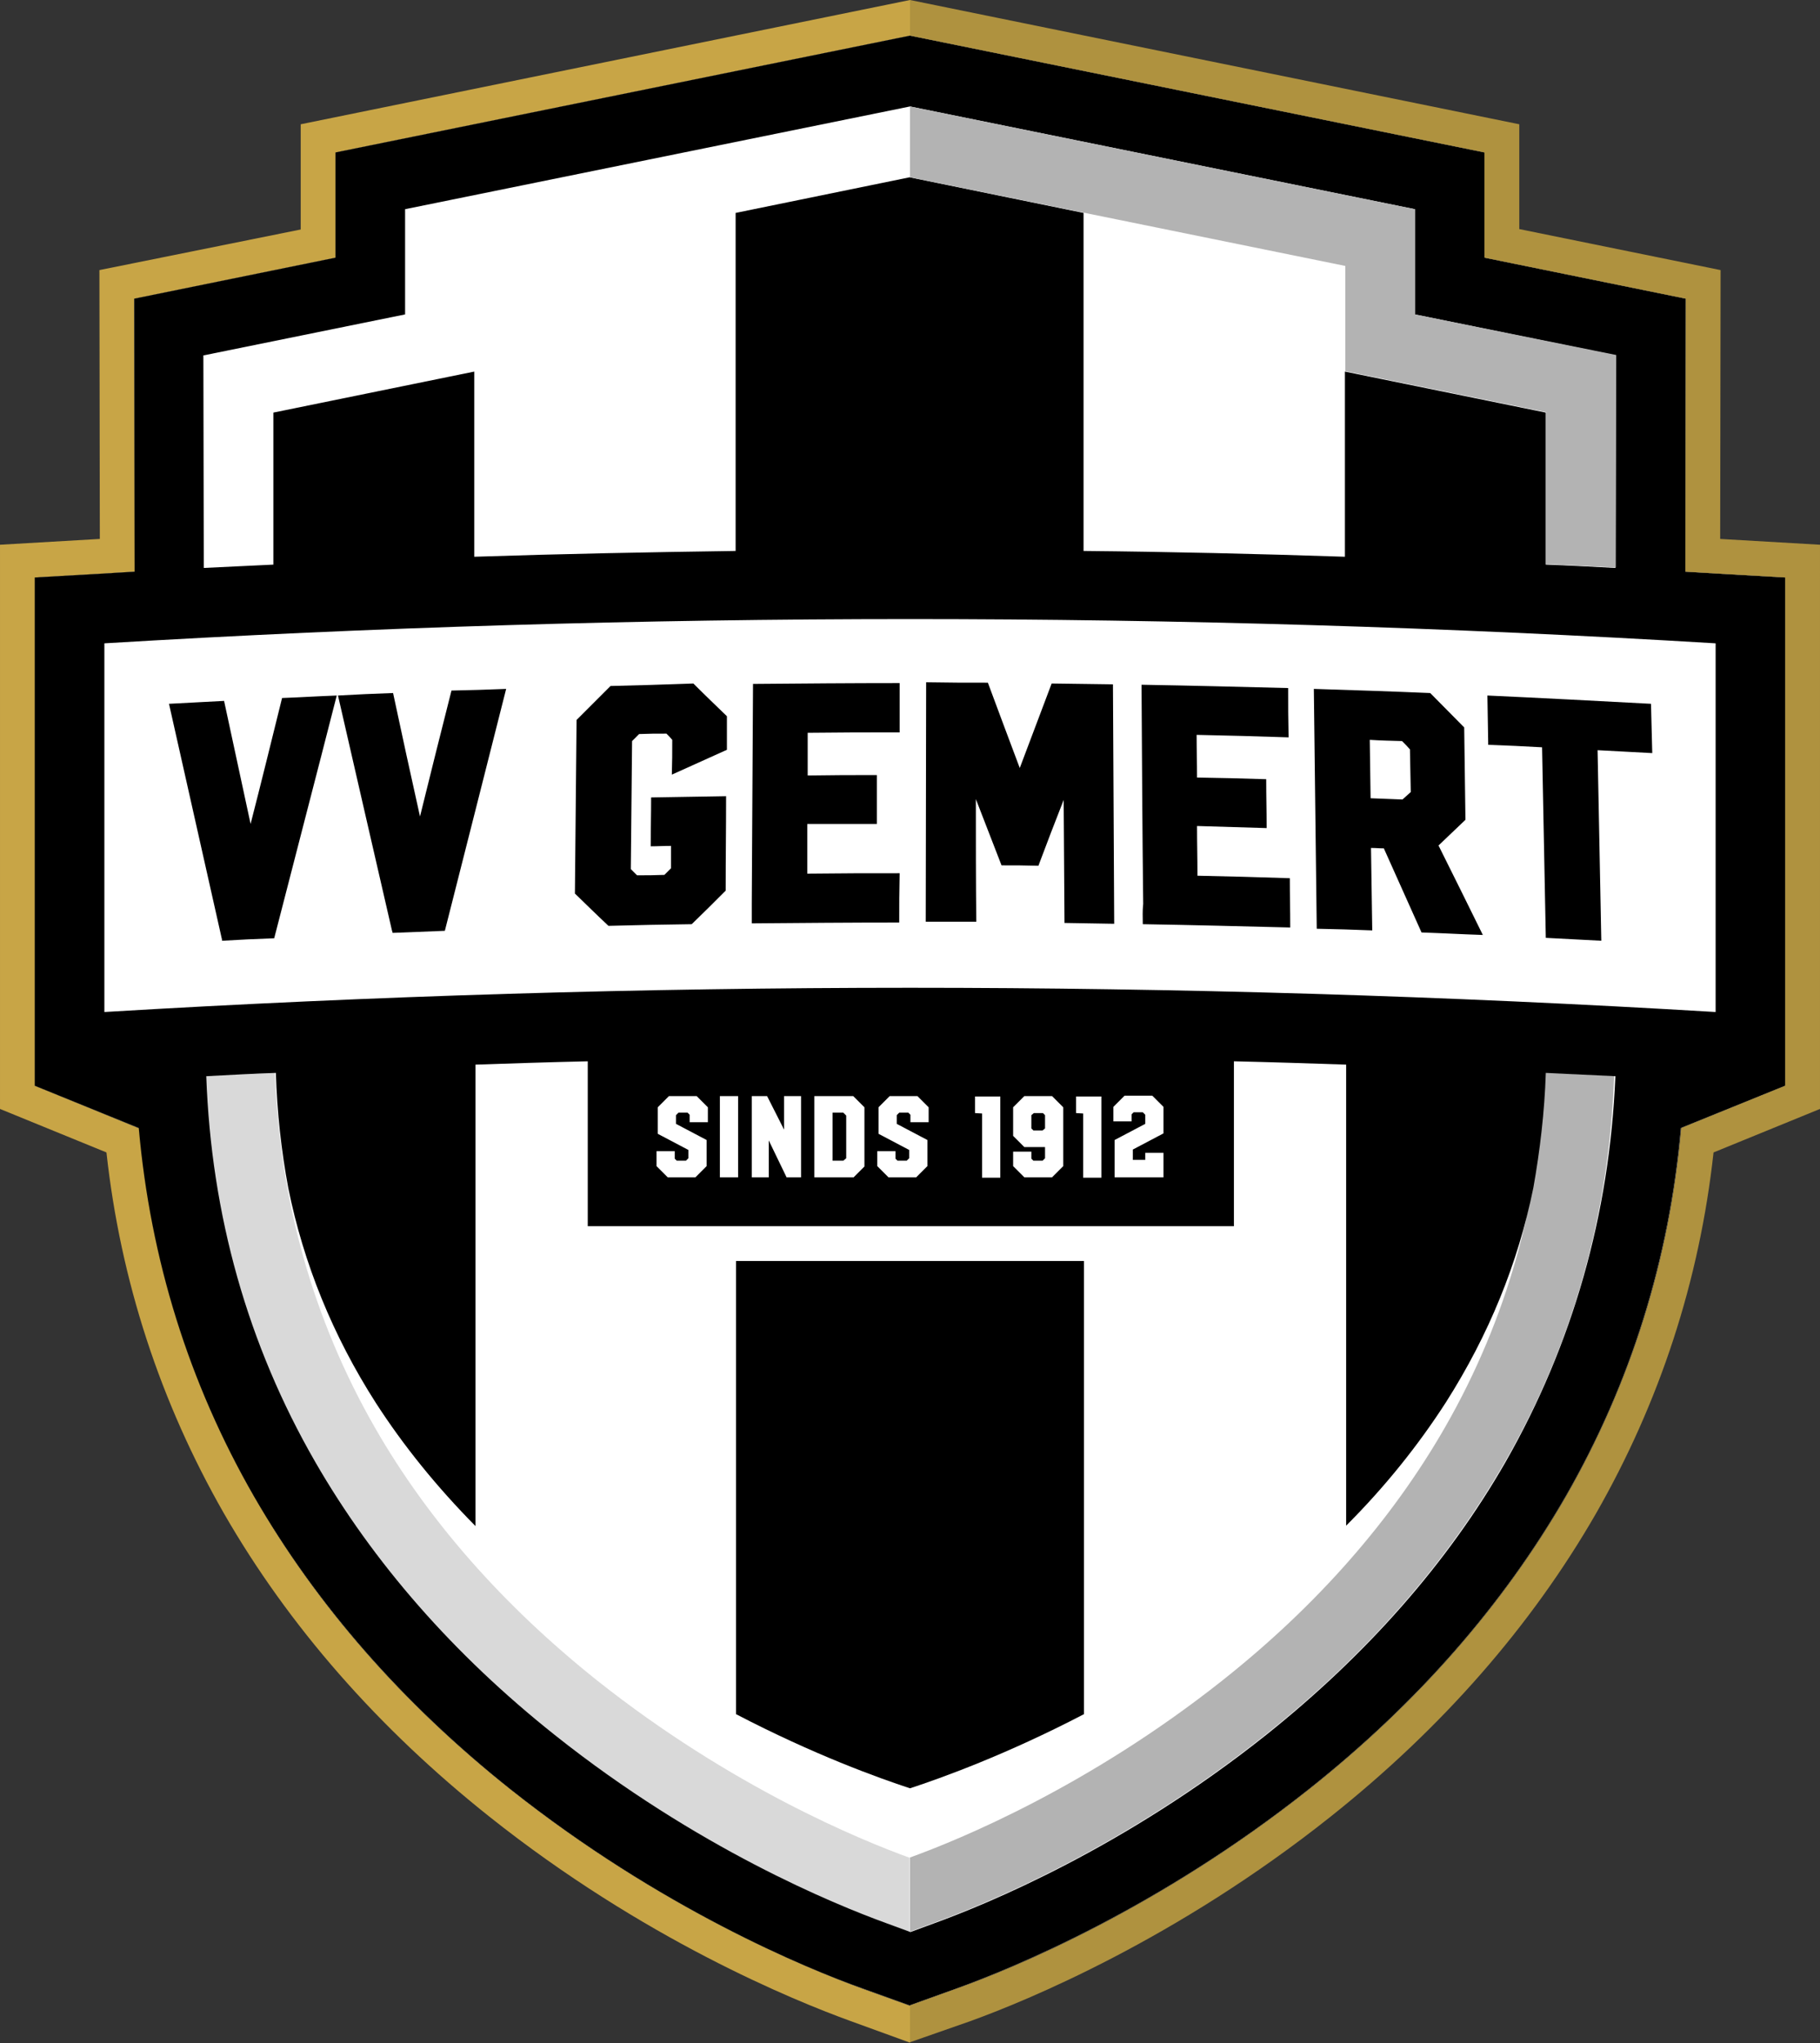
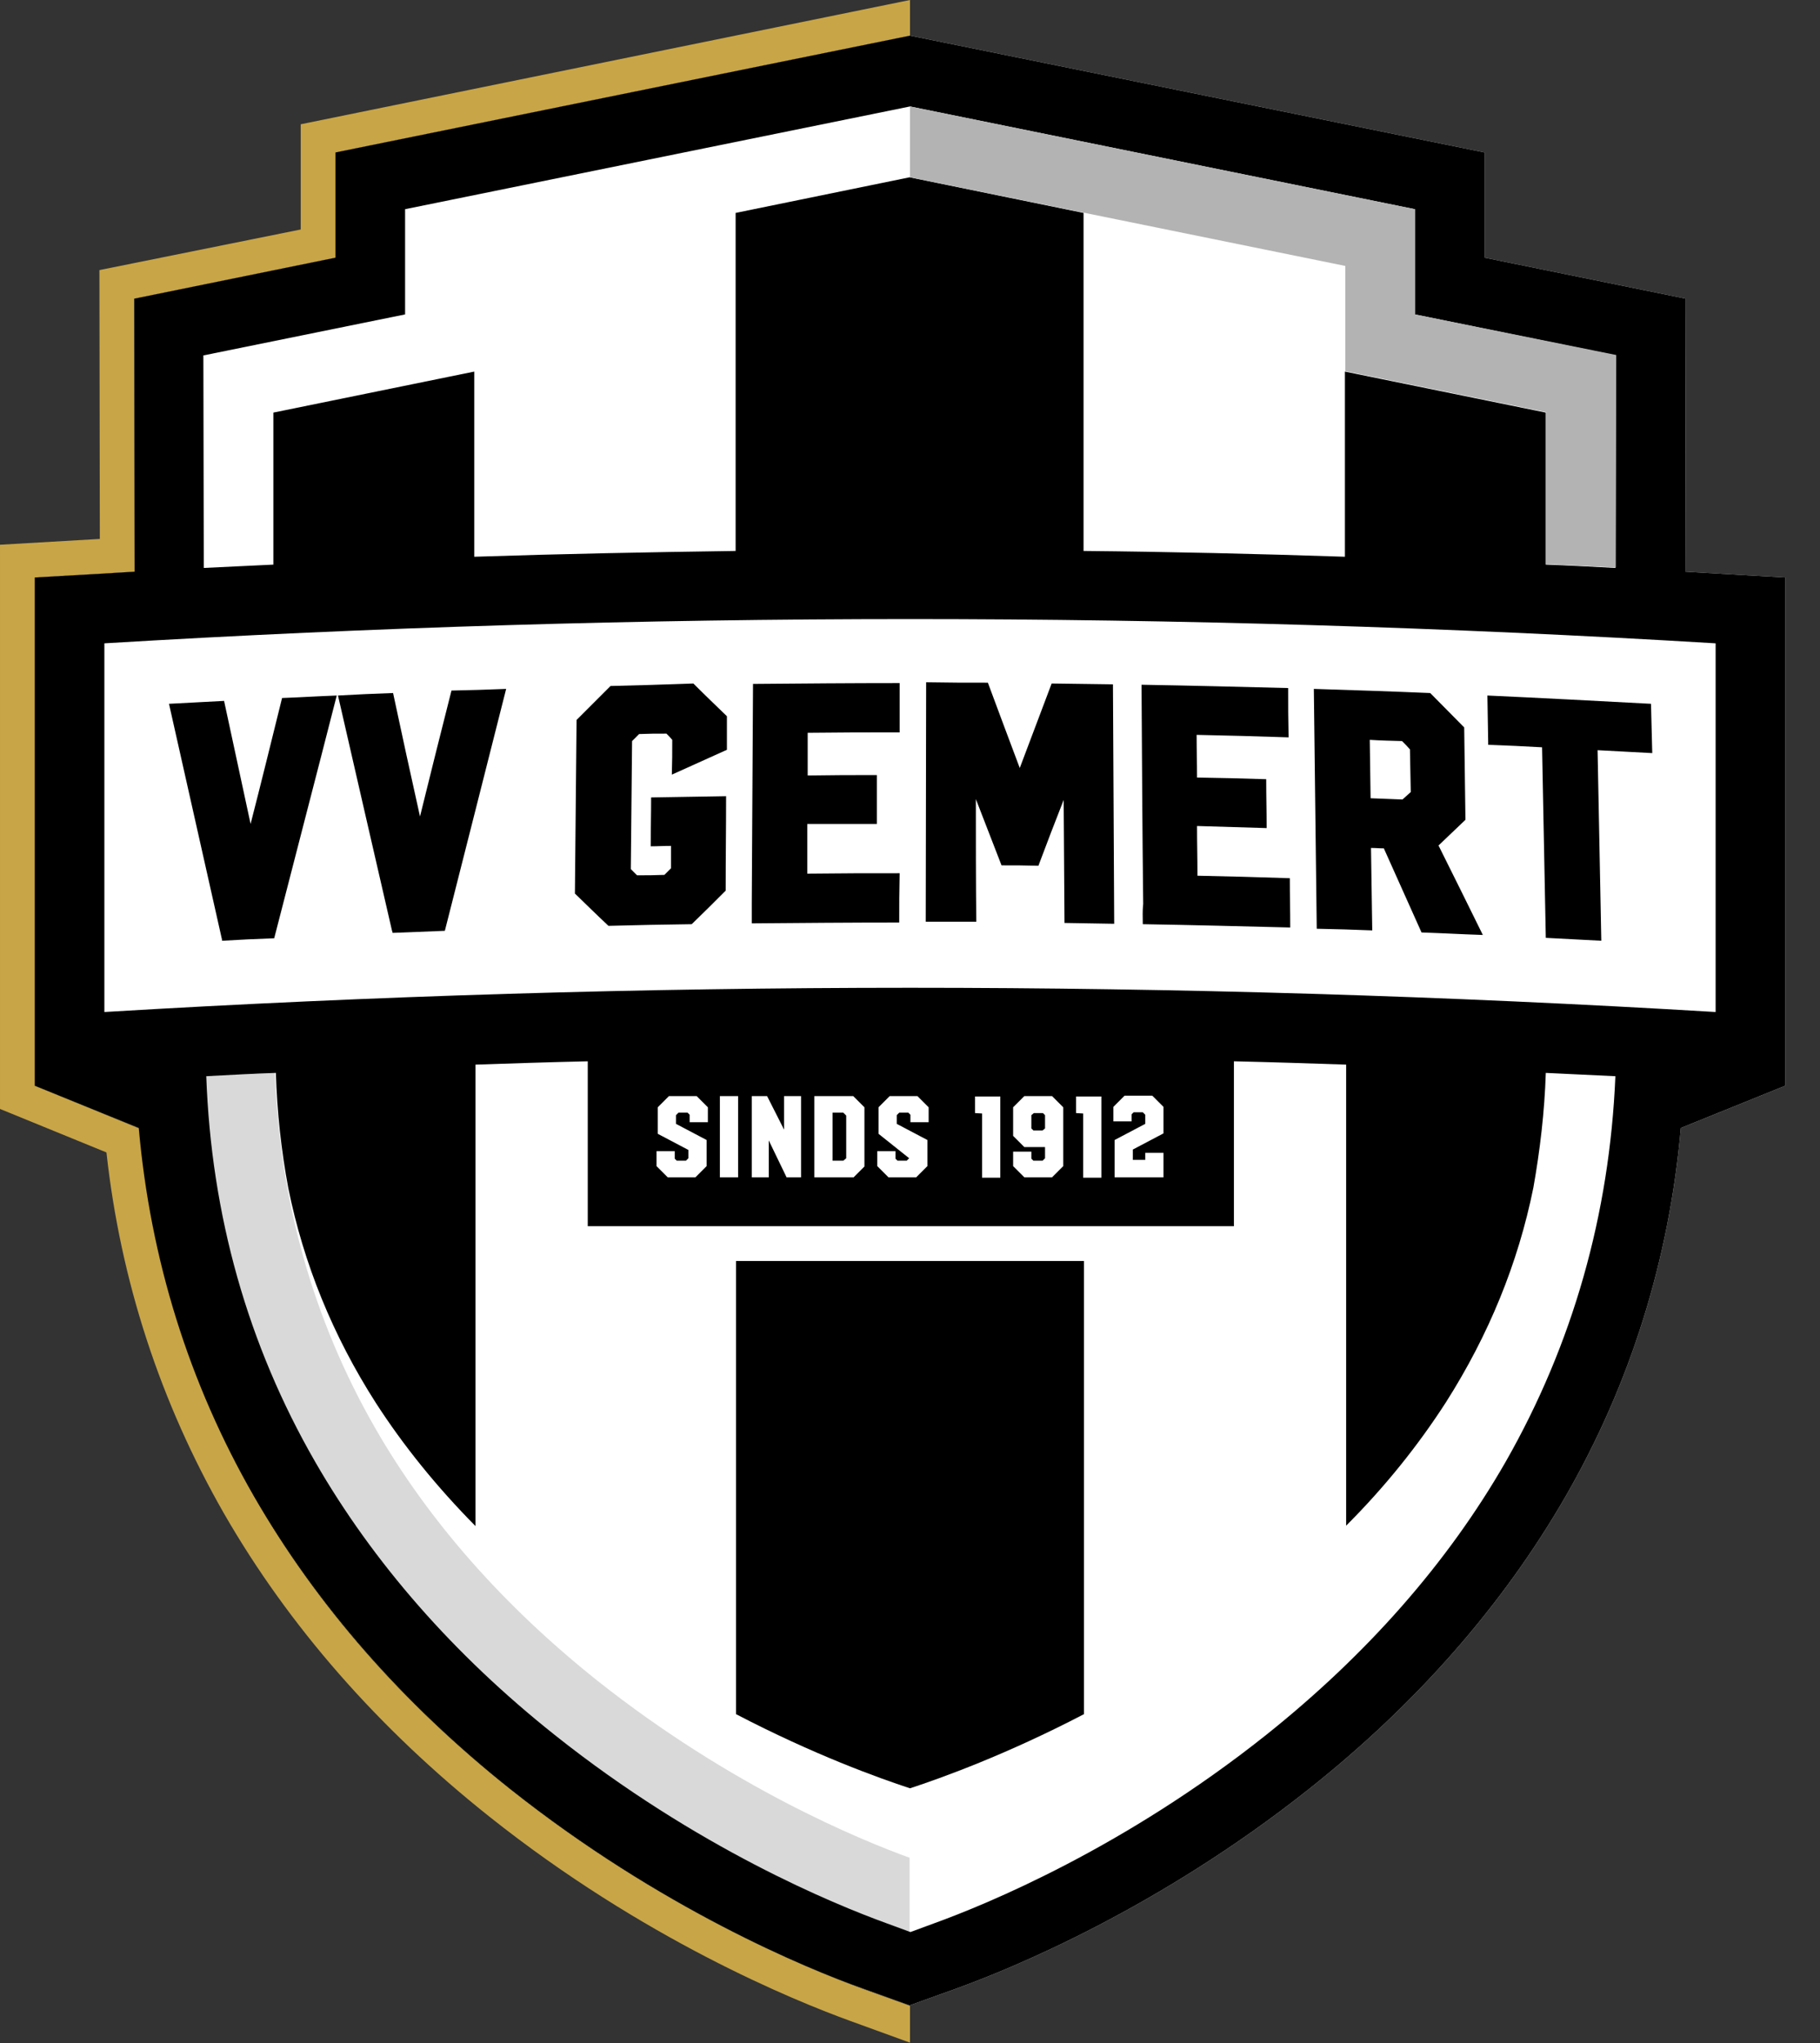
<svg xmlns="http://www.w3.org/2000/svg" version="1.1" id="Logo_VV_Gemert" x="0px" y="0px" width="439.4px" height="493.2px" viewBox="0 0 439.4 493.2" style="enable-background:new 0 0 439.4 493.2;" xml:space="preserve">
  <rect x="0" y="0" width="439.4" height="493.2" fill="#333333" stroke="none" />
  <style type="text/css">
	.st0{fill:#D9D9D9;}
	.st1{fill:#FFFFFF;}
	.st2{fill:#C8A546;}
	.st3{fill:#B3B3B3;}
	.st4{fill:#AF923F;}
</style>
  <g id="Beeldmerk">
    <path class="st0" d="M219.7,25.7L219.7,25.7L97.8,50.5v25.4l-48.5,9.9l0.1,51.3c5.6-0.3,11.2-0.6,16.8-0.8V99.6l48.5-9.9V64.3   l105.1-21.4l0,0L219.7,25.7L219.7,25.7z" />
    <g>
      <g>
        <path class="st1" d="M431,262.1V139.4l-15.8-0.9c-2.8-0.2-5.5-0.3-8.3-0.5l0.1-65.9l-48.6-9.9V36.8L219.7,8.6L81,36.8v25.4     l-48.6,9.9l0.1,65.9c-2.8,0.2-5.5,0.3-8.3,0.5l-15.8,0.9v122.7l0,0l0,0l25.1,10.2c2.8,31.7,12.1,61.6,27.8,88.9     c15.1,26.2,35.9,50,61.9,70.7c36.3,28.8,71.5,43.3,85,48.1l11.4,4.1L231,480c13.5-4.9,48.7-19.3,85-48.1     c26.1-20.7,46.9-44.5,62-70.7c15.7-27.3,25-57.2,27.8-88.9L431,262.1L431,262.1z" />
        <path class="st2" d="M219.7,484.2L219.7,484.2l-11.4-4.1c-13.5-4.9-48.7-19.3-85-48.1c-26.1-20.7-46.9-44.5-61.9-70.7     c-15.7-27.3-25-57.1-27.8-88.9L8.4,262.1l0,0l0,0V139.4l15.8-0.9c2.8-0.2,5.5-0.3,8.3-0.5l-0.1-65.9L81,62.2V36.8L219.7,8.6l0,0     V0l0,0L72.6,30v25.4L24,65.2l0.1,64.9c-0.1,0-24.1,1.4-24.1,1.4v136.2l25.7,10.5c3.4,31,13,60.3,28.4,87.2     c15.6,27.1,37.1,51.7,64,73.1c37.2,29.6,73.5,44.4,87.3,49.4l14.3,5.2l0,0V484.2z" />
        <path class="st0" d="M219.7,448.5L219.7,448.5L219.7,448.5L219.7,448.5c-11.9-4.3-43.1-17.1-75.5-42.8     c-22.7-18.1-40.8-38.6-53.7-61.1c-14.9-26-23-54.8-24.1-85.6c-5.6,0.3-11.2,0.5-16.8,0.8c1.2,33.5,10,64.8,26.3,93.1     c14,24.4,33.5,46.5,57.8,65.9c34.3,27.3,67.5,40.9,80.2,45.5l5.7,2.1l0,0v-17.9H219.7z" />
-         <path class="st3" d="M373,258.9c-1.1,30.8-9.2,59.6-24.1,85.6c-12.9,22.5-31,43.1-53.7,61.1c-32.4,25.7-63.6,38.5-75.5,42.8l0,0     l0,0l0,0v17.9l5.7-2.1c12.7-4.6,45.9-18.2,80.2-45.5c24.4-19.4,43.8-41.6,57.8-65.9c16.3-28.3,25.1-59.6,26.3-93.1     C384.2,259.5,378.6,259.2,373,258.9z" />
        <polygon points="252.3,269.2 251.8,268.7 249.6,268.7 249,269.2 249,272.4 249.5,272.9 251.7,272.9 252.3,272.4    " />
        <polygon points="201,268.6 201,280.2 203.6,280.2 204.3,279.6 204.3,269.3 203.6,268.6    " />
        <path d="M177.7,413.8c18.8,9.8,34.4,15.4,42,17.9c7.6-2.5,23.2-8.1,42-17.9V304.4h-84L177.7,413.8L177.7,413.8z" />
-         <path d="M431,262.1V139.4l-15.8-0.9c-2.8-0.2-5.5-0.3-8.3-0.5l0.1-65.9l-48.6-9.9V36.8L219.7,8.6L81,36.8v25.4l-48.6,9.9     l0.1,65.9c-2.8,0.2-5.5,0.3-8.3,0.5l-15.8,0.9v122.7l0,0l0,0l25.1,10.2c2.8,31.7,12.1,61.6,27.8,88.9     c15.1,26.2,35.9,50,61.9,70.7c36.3,28.8,71.5,43.3,85,48.1l11.4,4.1L231,480c13.5-4.9,48.7-19.3,85-48.1     c26.1-20.7,46.9-44.5,62-70.7c15.7-27.3,25-57.2,27.8-88.9L431,262.1L431,262.1z M97.8,75.9V50.5l121.9-24.8l121.9,24.8v25.4     l48.5,9.9l-0.1,51.3c-5.6-0.3-11.2-0.6-16.8-0.8V99.6l-48.5-9.9v44.7c-21-0.7-42.1-1.2-63.1-1.4V51.4l-42-8.6l-42,8.6V133     c-21,0.3-42,0.7-63.1,1.4V89.7L66,99.6v36.7c-5.6,0.3-11.2,0.5-16.8,0.8l-0.1-51.3L97.8,75.9z M363.5,352.9     c-14,24.4-33.5,46.5-57.8,65.9c-34.3,27.3-67.5,40.9-80.2,45.5l-5.7,2.1l-5.7-2.1c-12.7-4.6-45.9-18.2-80.2-45.5     c-24.4-19.4-43.8-41.6-57.8-65.9c-16.3-28.3-25.1-59.6-26.3-93.1c5.6-0.3,11.2-0.6,16.8-0.8c0.3,9.5,1.3,18.7,3,27.8     c3.7,18.3,10.8,35.7,21.1,51.8c6.7,10.4,14.8,20.4,24.1,29.8V257c9-0.3,18.1-0.6,27.1-0.8V296h156v-39.8c9,0.2,18,0.5,27.1,0.8     v111.3c9.4-9.4,17.4-19.4,24.1-29.8c10.3-16.2,17.4-33.5,21.1-51.8c1.6-9,2.7-18.3,3-27.7c5.6,0.3,11.2,0.5,16.8,0.8     C388.6,293.2,379.7,324.5,363.5,352.9z M158.8,273.7v-6.4l2.7-2.7h6.7l2.7,2.7v3.6h-4.4v-1.8l-0.5-0.5h-2.2l-0.6,0.6v2.1l7.4,3.9     v6.3l-2.7,2.7h-6.7l-2.7-2.7v-3.6h4.4v1.8l0.5,0.5h2.2l0.6-0.6v-2L158.8,273.7z M173.8,284.2v-19.6h4.4v19.6H173.8z M185.6,284.2     h-4.1v-19.6h3.7l4.1,8.1v-8.1h4.1v19.6h-3.5l-4.3-8.9V284.2z M196.6,264.6h9.4l2.7,2.7v14.3l-2.6,2.6h-9.5L196.6,264.6z      M212.1,273.7v-6.4l2.7-2.7h6.7l2.7,2.7v3.6h-4.4v-1.8l-0.5-0.5h-2.2l-0.6,0.6v2.1l7.4,3.9v6.3l-2.7,2.7h-6.7l-2.7-2.7v-3.6h4.4     v1.8l0.5,0.5h2.2l0.6-0.6v-2L212.1,273.7z M235.4,268.7v-4h6.1v19.6h-4.4v-15.5L235.4,268.7z M249.5,280.2h2.2l0.6-0.6v-2.7h-5     l-2.7-2.7v-6.9l2.7-2.7h6.7l2.7,2.7v14.2l-2.7,2.7h-6.7l-2.7-2.7V278h4.4v1.7L249.5,280.2z M259.8,268.7v-4h6.1v19.6h-4.4v-15.5     L259.8,268.7z M276.5,280.2v-1.9h4.4v5.9h-11.8v-9l7.4-3.9v-2.2l-0.6-0.6h-2.2l-0.5,0.5v1.7h-4.4v-3.5l2.7-2.7h6.7l2.7,2.7v6.4     l-7.4,3.9v2.5h3L276.5,280.2L276.5,280.2z M414.2,244.3c-130.2-7.8-258.7-7.8-389,0v-89c129.6-7.8,259.4-7.8,389,0V244.3z" />
+         <path d="M431,262.1V139.4l-15.8-0.9c-2.8-0.2-5.5-0.3-8.3-0.5l0.1-65.9l-48.6-9.9V36.8L219.7,8.6L81,36.8v25.4l-48.6,9.9     l0.1,65.9c-2.8,0.2-5.5,0.3-8.3,0.5l-15.8,0.9v122.7l0,0l0,0l25.1,10.2c2.8,31.7,12.1,61.6,27.8,88.9     c15.1,26.2,35.9,50,61.9,70.7c36.3,28.8,71.5,43.3,85,48.1l11.4,4.1L231,480c13.5-4.9,48.7-19.3,85-48.1     c26.1-20.7,46.9-44.5,62-70.7c15.7-27.3,25-57.2,27.8-88.9L431,262.1L431,262.1z M97.8,75.9V50.5l121.9-24.8l121.9,24.8v25.4     l48.5,9.9l-0.1,51.3c-5.6-0.3-11.2-0.6-16.8-0.8V99.6l-48.5-9.9v44.7c-21-0.7-42.1-1.2-63.1-1.4V51.4l-42-8.6l-42,8.6V133     c-21,0.3-42,0.7-63.1,1.4V89.7L66,99.6v36.7c-5.6,0.3-11.2,0.5-16.8,0.8l-0.1-51.3L97.8,75.9z M363.5,352.9     c-14,24.4-33.5,46.5-57.8,65.9c-34.3,27.3-67.5,40.9-80.2,45.5l-5.7,2.1l-5.7-2.1c-12.7-4.6-45.9-18.2-80.2-45.5     c-24.4-19.4-43.8-41.6-57.8-65.9c-16.3-28.3-25.1-59.6-26.3-93.1c5.6-0.3,11.2-0.6,16.8-0.8c0.3,9.5,1.3,18.7,3,27.8     c3.7,18.3,10.8,35.7,21.1,51.8c6.7,10.4,14.8,20.4,24.1,29.8V257c9-0.3,18.1-0.6,27.1-0.8V296h156v-39.8c9,0.2,18,0.5,27.1,0.8     v111.3c9.4-9.4,17.4-19.4,24.1-29.8c10.3-16.2,17.4-33.5,21.1-51.8c1.6-9,2.7-18.3,3-27.7c5.6,0.3,11.2,0.5,16.8,0.8     C388.6,293.2,379.7,324.5,363.5,352.9z M158.8,273.7v-6.4l2.7-2.7h6.7l2.7,2.7v3.6h-4.4v-1.8l-0.5-0.5h-2.2l-0.6,0.6v2.1l7.4,3.9     v6.3l-2.7,2.7h-6.7l-2.7-2.7v-3.6h4.4v1.8l0.5,0.5h2.2l0.6-0.6v-2L158.8,273.7z M173.8,284.2v-19.6h4.4v19.6H173.8z M185.6,284.2     h-4.1v-19.6h3.7l4.1,8.1v-8.1h4.1v19.6h-3.5l-4.3-8.9V284.2z M196.6,264.6h9.4l2.7,2.7v14.3l-2.6,2.6h-9.5L196.6,264.6z      M212.1,273.7v-6.4l2.7-2.7h6.7l2.7,2.7v3.6h-4.4v-1.8l-0.5-0.5h-2.2l-0.6,0.6v2.1l7.4,3.9v6.3l-2.7,2.7h-6.7l-2.7-2.7v-3.6h4.4     v1.8l0.5,0.5h2.2l0.6-0.6L212.1,273.7z M235.4,268.7v-4h6.1v19.6h-4.4v-15.5L235.4,268.7z M249.5,280.2h2.2l0.6-0.6v-2.7h-5     l-2.7-2.7v-6.9l2.7-2.7h6.7l2.7,2.7v14.2l-2.7,2.7h-6.7l-2.7-2.7V278h4.4v1.7L249.5,280.2z M259.8,268.7v-4h6.1v19.6h-4.4v-15.5     L259.8,268.7z M276.5,280.2v-1.9h4.4v5.9h-11.8v-9l7.4-3.9v-2.2l-0.6-0.6h-2.2l-0.5,0.5v1.7h-4.4v-3.5l2.7-2.7h6.7l2.7,2.7v6.4     l-7.4,3.9v2.5h3L276.5,280.2L276.5,280.2z M414.2,244.3c-130.2-7.8-258.7-7.8-389,0v-89c129.6-7.8,259.4-7.8,389,0V244.3z" />
      </g>
-       <path class="st4" d="M439.4,131.5c0,0-24-1.4-24.1-1.4l0.1-64.9l-48.6-9.9V30L219.7,0v8.6l138.7,28.2v25.4l48.6,9.9l-0.1,65.9    c2.8,0.2,5.5,0.3,8.3,0.5l15.8,0.9v122.7l0,0l-25.1,10.2c-2.8,31.7-12.1,61.5-27.8,88.9c-15.1,26.2-35.9,50-62,70.7    c-36.3,28.8-71.5,43.3-85,48.1l-11.4,4.1v8.9l14.3-5c13.9-5,50.1-19.9,87.3-49.5c26.9-21.4,48.4-46,64-73.1    c15.4-26.9,25-56.2,28.4-87.2l25.7-10.5V131.5z" />
      <path class="st3" d="M341.6,75.9V50.5L219.7,25.7v17.1l105.1,21.4v25.4l48.5,9.9v36.7c5.6,0.3,11.2,0.5,16.8,0.8l0.1-51.3    L341.6,75.9z" />
    </g>
  </g>
  <g id="VV_Gemert">
    <path d="M60.5,198.9c-2.1-9.9-4.3-19.8-6.4-29.7c-5.3,0.3-8,0.4-13.3,0.7c4.2,18.8,8.5,37.7,12.7,56.5c0.1,0.3,0.1,0.4,0.1,0.7   c5-0.3,7.5-0.4,12.6-0.6c5-19.5,10.1-39,15.1-58.6c-5.3,0.2-7.9,0.4-13.2,0.6C65.6,178.6,63.1,188.8,60.5,198.9z" />
    <path d="M101.4,197.1c-2.2-9.9-4.4-19.9-6.5-29.8c-5.3,0.2-8,0.3-13.3,0.6c4.3,18.9,8.7,37.8,13,56.6c0.1,0.3,0.1,0.4,0.2,0.7   c5-0.2,7.5-0.3,12.6-0.5c4.9-19.4,9.9-38.9,14.8-58.4c-5.3,0.2-7.9,0.3-13.2,0.4C106.4,176.9,103.9,187,101.4,197.1z" />
    <path d="M181.5,217.9c0,2,0,3,0,5c11.9-0.1,23.7-0.2,35.6-0.2c0-4.7,0-7.1,0.1-11.9c-8.9,0-13.4,0-22.3,0.1c0-4.8,0-7.2,0-12   c6.7,0,10.1,0,16.8,0c0-4.7,0-7.1,0-11.8c-6.7,0-10,0-16.7,0.1c0-4.1,0-6.2,0-10.3c8.9-0.1,13.3-0.1,22.2-0.1c0-4.8,0-7.1,0-11.9   c-11.8,0-23.6,0.1-35.4,0.2C181.7,182.6,181.6,200.2,181.5,217.9z" />
    <path d="M235.6,192.9c2.5,6.4,3.7,9.6,6.2,16c3.6,0,5.3,0,8.9,0.1c2.4-6.4,3.6-9.5,6.1-15.9c0.1,9.9,0.1,19.8,0.2,29.7   c4.8,0.1,7.2,0.1,12,0.2c-0.1-19.3-0.2-38.5-0.3-57.8c-5.9-0.1-8.9-0.1-14.8-0.2c-3.1,8.2-4.6,12.2-7.7,20.4   c-3.1-8.2-4.6-12.3-7.7-20.6c-6,0-9,0-14.9-0.1c0,19.3-0.1,38.5-0.1,57.8c4.9,0,7.3,0,12.2,0C235.6,212.8,235.6,202.8,235.6,192.9z   " />
    <path d="M275.9,223.1c11.9,0.2,23.7,0.5,35.6,0.8c0-4.7-0.1-7.1-0.1-11.9c-8.9-0.3-13.4-0.4-22.3-0.6c0-4.8-0.1-7.2-0.1-12   c6.7,0.2,10.1,0.3,16.8,0.5c0-4.7-0.1-7.1-0.1-11.8c-6.7-0.2-10-0.3-16.7-0.4c0-4.1-0.1-6.2-0.1-10.3c8.9,0.2,13.3,0.3,22.2,0.6   c-0.1-4.8-0.1-7.1-0.1-11.9c-11.8-0.3-23.6-0.6-35.4-0.8c0.1,17.6,0.2,35.2,0.4,52.9C275.8,220.1,275.9,221.1,275.9,223.1z" />
    <path d="M331.3,224.6c-0.1-8-0.2-12-0.3-19.9c1.2,0,1.9,0.1,3.1,0.1c3.6,8.1,5.5,12.2,9.1,20.3c5.9,0.2,8.9,0.4,14.8,0.6   c-4.3-8.7-6.4-13-10.7-21.6c2.6-2.5,3.9-3.7,6.5-6.2c-0.1-8.9-0.2-13.4-0.3-22.3c-3.3-3.3-4.9-5-8.2-8.3c-9.4-0.4-18.7-0.7-28.1-1   c0.2,19.3,0.5,38.6,0.7,57.9C323.3,224.3,326,224.4,331.3,224.6z M338.5,178.9c0.8,0.8,1.2,1.2,1.9,2c0.1,4.1,0.1,6.2,0.2,10.3   c-0.8,0.7-1.2,1.1-2,1.8c-3.1-0.1-4.6-0.2-7.7-0.3c-0.1-5.6-0.1-8.5-0.2-14.1C333.8,178.8,335.3,178.8,338.5,178.9z" />
    <path d="M372.3,180.4c0.3,15.3,0.6,30.7,0.9,46c5.4,0.3,8,0.4,13.4,0.7c-0.3-15.3-0.6-30.7-0.9-46c5.3,0.3,7.9,0.4,13.2,0.7   c-0.1-4.7-0.2-7.1-0.3-11.9c-13.2-0.7-26.3-1.4-39.5-2c0.1,4.7,0.1,7.1,0.2,11.9C364.5,180,367.1,180.1,372.3,180.4z" />
    <path d="M147.4,165.6c-3.3,3.3-4.9,4.9-8.2,8.2c-0.1,14-0.3,27.9-0.4,41.9c3.2,3.1,4.8,4.7,8.1,7.8c8-0.2,12.1-0.3,20.1-0.4   c3.3-3.2,4.9-4.8,8.2-8.1c0-9.1,0.1-13.7,0.1-22.8c-7.3,0.1-10.9,0.2-18.1,0.3c0,4.7-0.1,7.1-0.1,11.8c1.9,0,2.9-0.1,4.9-0.1   c0,2.2,0,3.2,0,5.4c-0.6,0.6-1,1-1.6,1.6c-2.6,0.1-4,0.1-6.6,0.1c-0.6-0.6-0.9-0.9-1.5-1.5c0.1-10.3,0.2-20.6,0.3-30.9   c0.7-0.7,1-1,1.7-1.7c2.6-0.1,3.9-0.1,6.6-0.1c0.6,0.6,0.9,0.9,1.4,1.5c0,3.4,0,5.1-0.1,8.4c5.3-2.4,8-3.6,13.3-6   c0-3.2,0-4.8,0-8.1c-3.2-3.1-4.9-4.7-8.1-7.9C159.3,165.3,155.3,165.4,147.4,165.6z" />
  </g>
</svg>